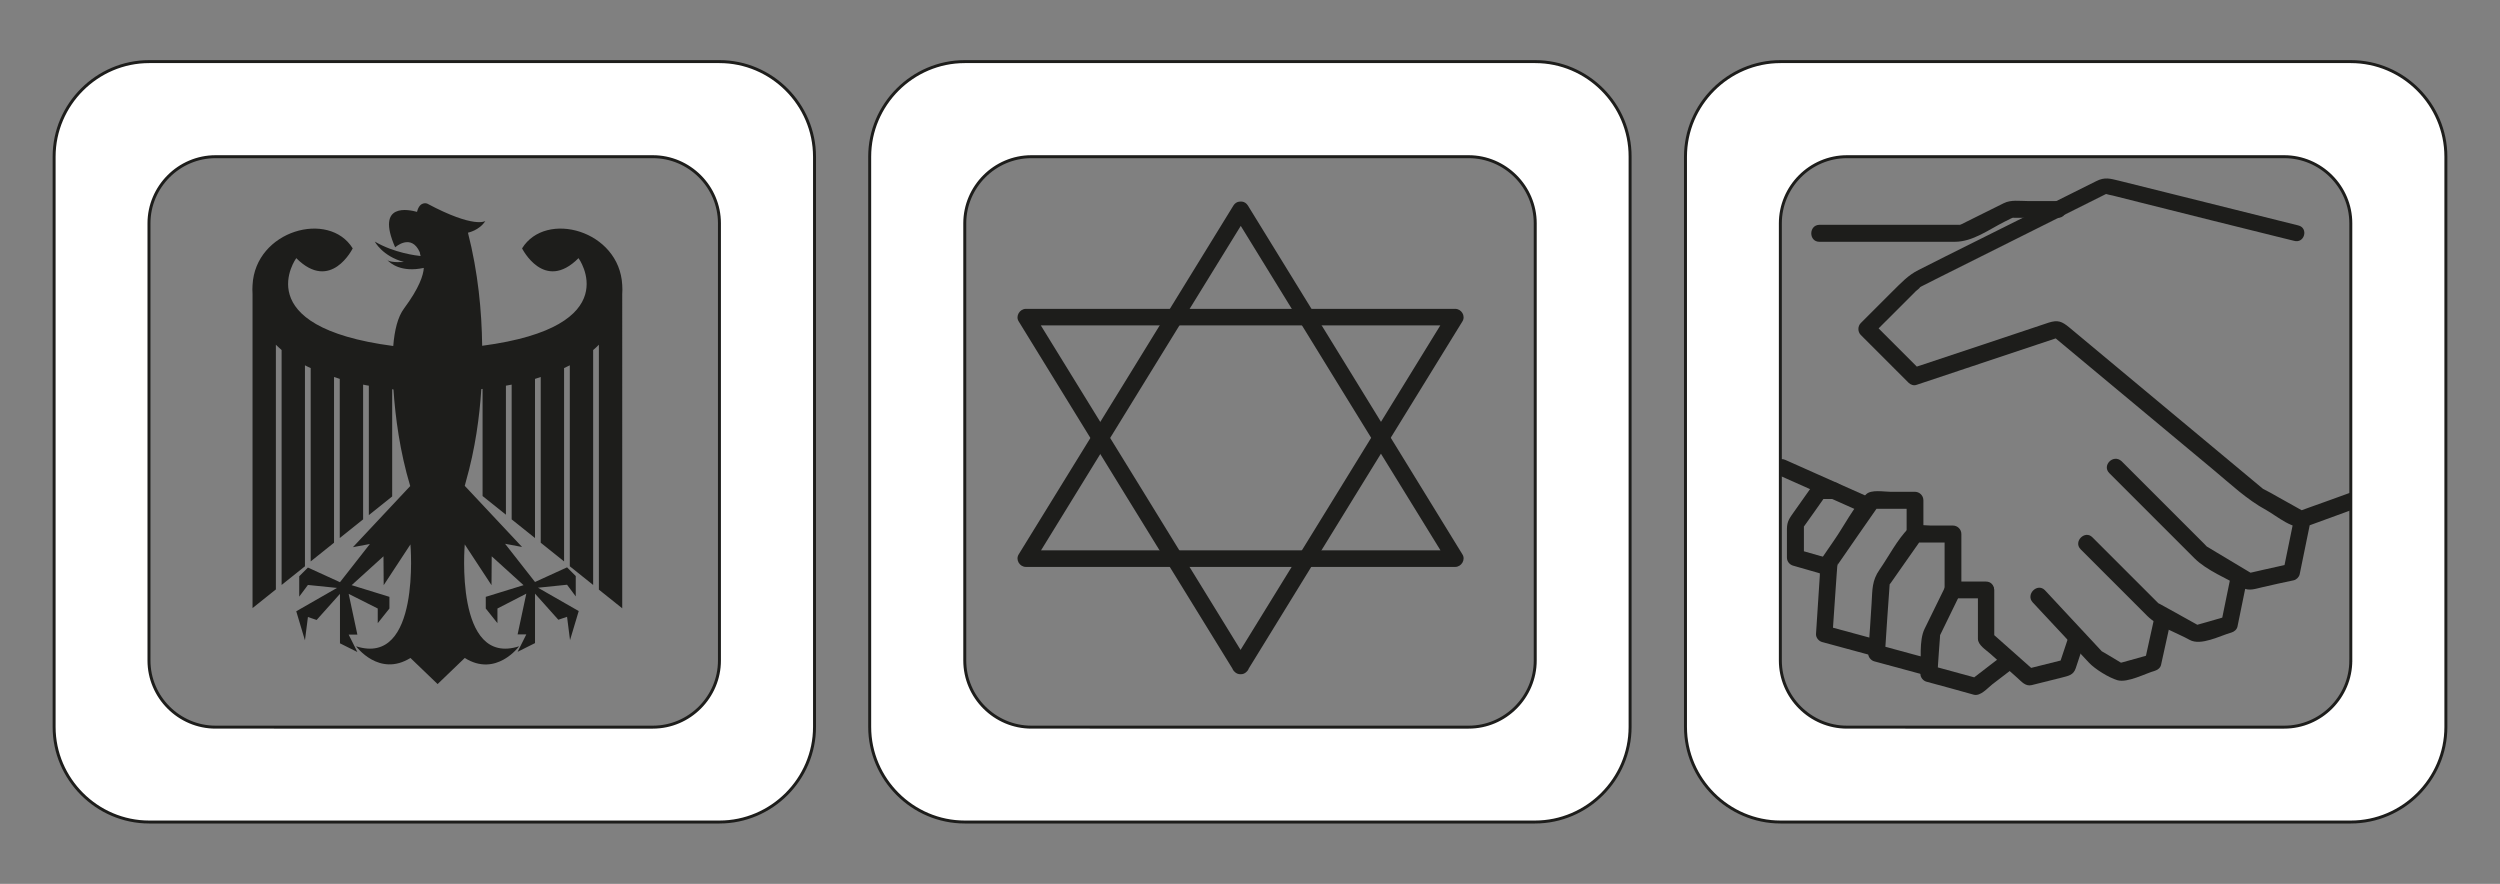
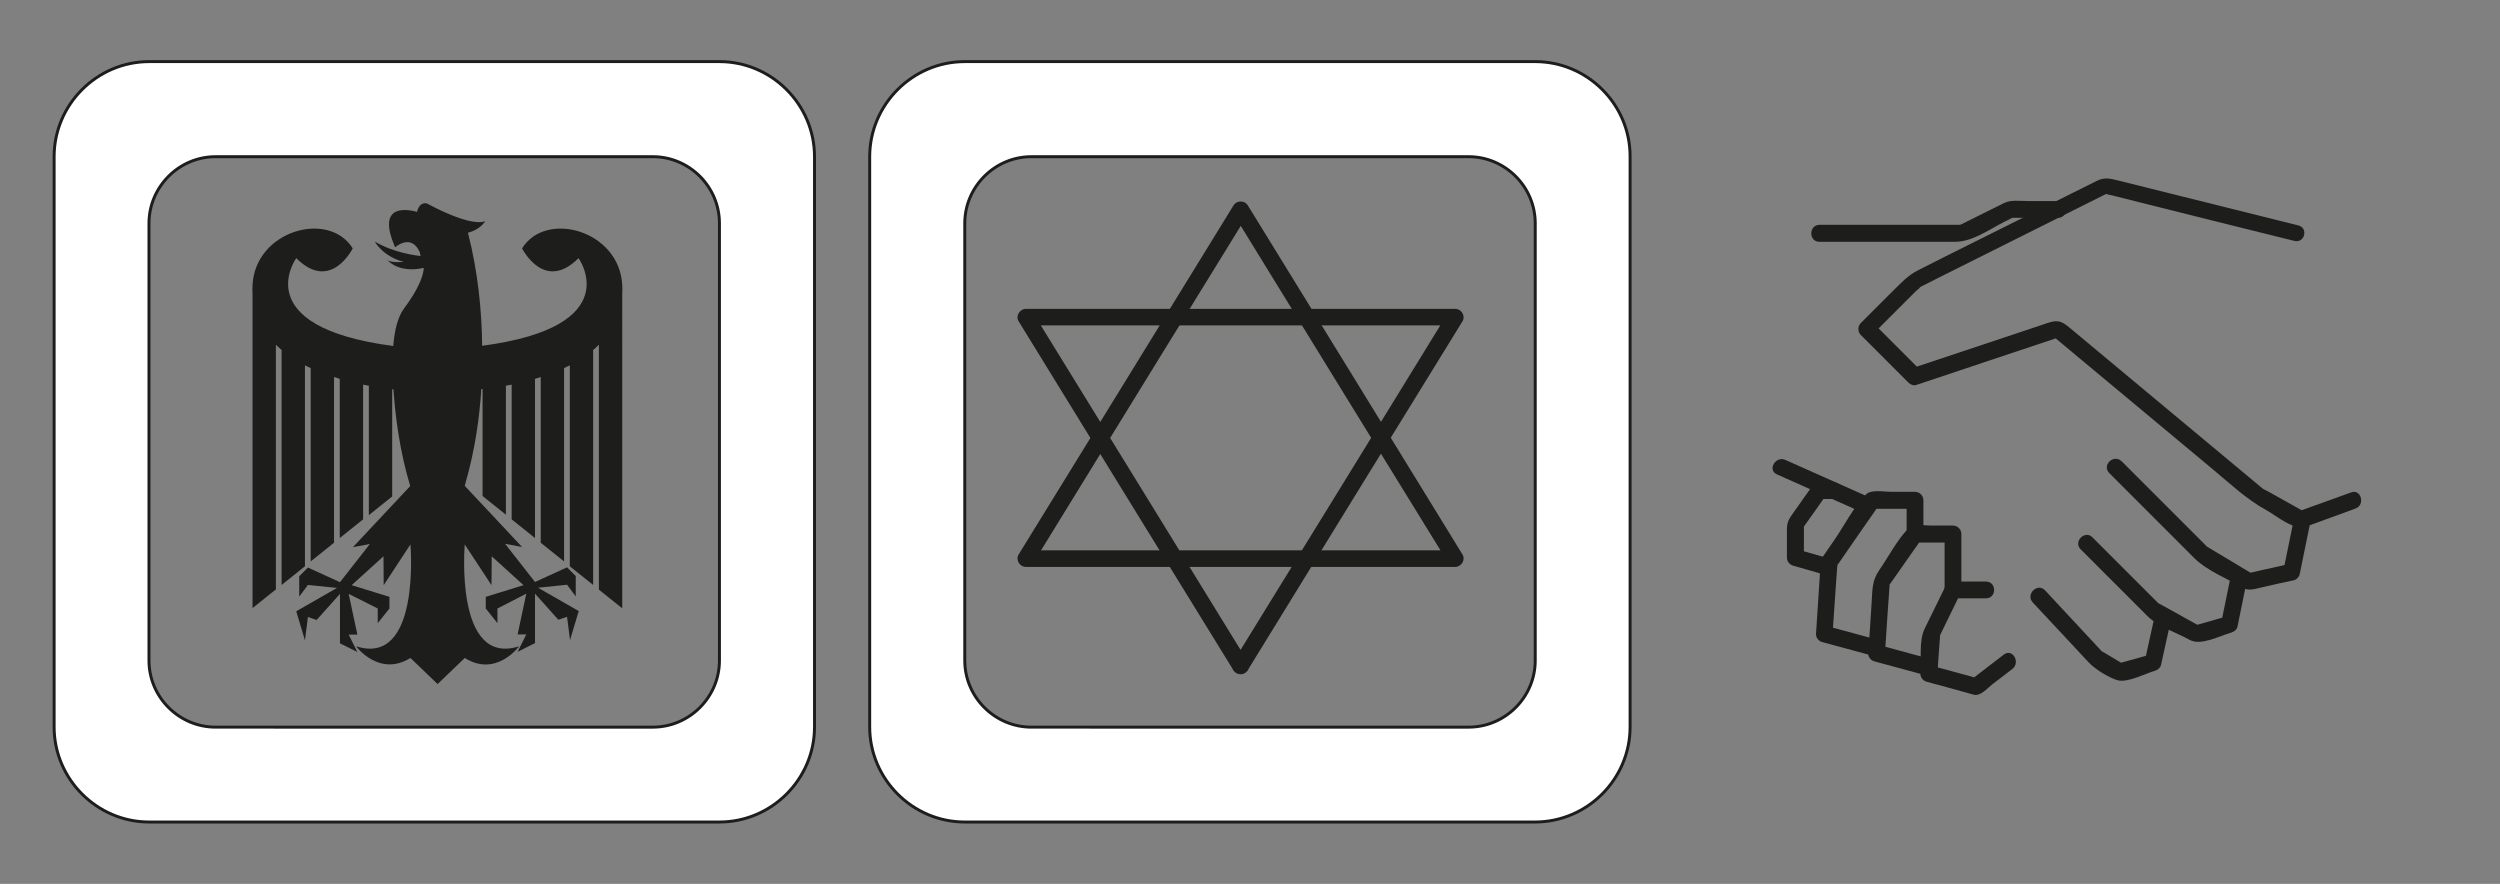
<svg xmlns="http://www.w3.org/2000/svg" version="1.0" id="Ebene_1" x="0px" y="0px" width="841.89px" height="297.638px" viewBox="0 446.456 841.89 297.638" enable-background="new 0 446.456 841.89 297.638" xml:space="preserve">
  <rect x="0" y="446.456" width="841.89" height="297.638" fill="#808080" stroke="none" />
  <g>
    <path fill="#FFFFFF" stroke="#1D1D1B" stroke-miterlimit="10" d="M516.998,467.205H324.892c-17.581,0-32.018,14.436-32.018,32.018   v192.034c0,17.581,14.436,32.018,32.018,32.018h192.034c17.581,0,32.018-14.436,32.018-32.018V499.222   C549.015,481.641,534.579,467.205,516.998,467.205z M516.998,668.887c0,12.292-10.077,22.441-22.441,22.441H347.333   c-12.292,0-22.441-10.077-22.441-22.441V521.663c0-12.292,10.077-22.441,22.441-22.441h147.224   c12.292,0,22.441,10.077,22.441,22.441V668.887z" />
    <g>
      <path fill="#1D1D1B" d="M415.371,515.66c-24.085,39.164-48.169,78.329-72.325,117.493c-1.143,1.858,0.357,4.217,2.43,4.217    c48.169,0,96.41,0,144.579,0c2.073,0,3.573-2.43,2.43-4.217c-24.013-39.164-48.169-78.329-72.254-117.493    c-1.93-3.073-6.789-0.286-4.86,2.859c24.085,39.164,48.169,78.329,72.325,117.493c0.786-1.429,1.644-2.859,2.43-4.217    c-48.169,0-96.41,0-144.579,0c0.786,1.429,1.644,2.859,2.43,4.217c24.085-39.164,48.169-78.329,72.325-117.493    C422.16,515.446,417.3,512.587,415.371,515.66z" />
      <path fill="#1D1D1B" d="M420.23,669.316c-24.085-39.164-48.169-78.329-72.325-117.493c-0.786,1.429-1.644,2.859-2.43,4.217    c48.169,0,96.41,0,144.579,0c-0.786-1.429-1.644-2.859-2.43-4.217c-24.085,39.164-48.169,78.329-72.325,117.493    c-1.93,3.145,3.002,5.932,4.86,2.859c24.085-39.164,48.169-78.329,72.325-117.493c1.143-1.858-0.357-4.217-2.43-4.217    c-48.169,0-96.41,0-144.579,0c-2.073,0-3.573,2.43-2.43,4.217c24.085,39.164,48.169,78.329,72.325,117.493    C417.3,675.247,422.16,672.46,420.23,669.316z" />
    </g>
  </g>
  <g>
    <g>
      <path fill="#1D1D1B" d="M612.693,527.881c15.223,0,30.374,0,45.596,0c6.075,0,11.506-4.145,16.795-6.789    c0.715-0.357,1.429-0.715,2.144-1.072c1.215-0.643,1.501-0.214-0.143-0.214c1.572,0,3.145,0,4.717,0c3.716,0,7.504,0,11.22,0    c3.645,0,3.645-5.646,0-5.646c-3.43,0-6.789,0-10.22,0c-2.644,0-5.574-0.5-8.004,0.715c-4.002,2.001-8.076,4.002-12.078,6.003    c-0.715,0.357-1.429,0.715-2.144,1.072c-1.286,0.643-1.501,0.214,0.214,0.214c-0.643,0-1.358,0-2.001,0    c-15.366,0-30.731,0-46.097,0C609.048,522.235,609.048,527.881,612.693,527.881L612.693,527.881z" />
      <path fill="#1D1D1B" d="M773.996,522.378c-12.864-3.216-25.8-6.432-38.664-9.648c-7.29-1.787-14.508-3.645-21.798-5.432    c-3.002-0.715-4.717-1.286-7.576,0.143c-13.793,6.861-27.587,13.793-41.38,20.654c-6.146,3.073-12.364,6.146-18.51,9.291    c-3.573,1.787-5.789,4.288-8.719,7.147c-3.573,3.573-7.147,7.147-10.72,10.72c-1.072,1.072-1.072,2.93,0,4.002    c5.36,5.36,10.72,10.72,16.08,16.08c0.715,0.715,1.787,1.072,2.716,0.715c16.08-5.36,32.089-10.72,48.169-16.08    c-0.929-0.214-1.858-0.5-2.716-0.715c18.153,15.08,36.234,30.231,54.387,45.311c5.86,4.86,11.292,10.077,18.01,13.722    c3.573,2.001,9.219,7.004,13.507,5.432c5.503-2.001,10.935-4.002,16.438-6.003c3.359-1.215,1.93-6.718-1.501-5.432    c-2.787,1.001-5.503,2.001-8.29,3.002c-2.001,0.715-4.002,1.429-6.003,2.144c-0.715,0.286-1.429,0.5-2.144,0.786    c-1.93,0.715-0.643-0.214,0.858,0.643c-3.002-1.715-6.075-3.359-9.076-5.074c-1.501-0.858-3.002-1.715-4.574-2.501    c-1.358-0.786,0.357,0.429-0.5-0.286c-10.148-8.433-20.225-16.866-30.374-25.3c-11.578-9.648-23.156-19.296-34.733-28.944    c-2.501-2.073-3.859-2.644-7.004-1.644c-7.29,2.43-14.508,4.86-21.798,7.29c-8.004,2.644-16.08,5.36-24.085,8.004    c0.929,0.214,1.858,0.5,2.716,0.715c-5.36-5.36-10.72-10.72-16.08-16.08c0,1.358,0,2.644,0,4.002    c4.86-4.86,9.648-9.648,14.508-14.508c0.429-0.429,2.287-1.787,1.001-1.143c0.286-0.143,0.643-0.286,0.929-0.5    c2.073-1.072,4.145-2.073,6.218-3.145c15.151-7.576,30.302-15.151,45.453-22.727c3.859-1.93,7.719-3.859,11.578-5.789    c-1.572,0.786-2.93,0.071-1.286,0.5c0.786,0.214,1.572,0.429,2.43,0.572c3.145,0.786,6.218,1.572,9.362,2.358    c15.937,4.002,31.875,8.004,47.812,11.935c1.286,0.286,2.501,0.643,3.788,0.929C776.068,528.667,777.498,523.236,773.996,522.378    L773.996,522.378z" />
      <path fill="#1D1D1B" d="M710.318,605.781c9.577,9.577,19.082,19.082,28.659,28.659c4.217,4.217,11.149,6.861,16.223,9.934    c2.215,1.286,4.503,0.286,6.861-0.214c3.431-0.786,6.861-1.572,10.363-2.287c0.929-0.214,1.787-1.072,2.001-2.001    c1.072-5.36,2.215-10.72,3.287-16.08c0.715-3.573-4.717-5.074-5.432-1.501c-1.072,5.36-2.216,10.72-3.288,16.08    c0.643-0.643,1.286-1.286,2.001-2.001c-3.073,0.715-6.218,1.358-9.291,2.073c-1.572,0.357-3.073,0.715-4.645,1.072    c0.858-0.214,2.573,0.858,0.071-0.643c-3.502-2.073-7.004-4.217-10.506-6.289c-1.215-0.715-2.358-1.429-3.573-2.144    c0.286,0.214,0.071,0.071-0.643-0.715c-9.291-9.291-18.653-18.653-27.944-27.944C711.676,599.206,707.745,603.208,710.318,605.781    L710.318,605.781z" />
      <path fill="#1D1D1B" d="M684.518,649.305c6.289,6.789,12.65,13.579,18.939,20.297c2.073,2.216,6.718,5.074,9.648,5.932    c3.43,0.929,9.362-2.287,12.65-3.216c0.929-0.286,1.787-1.001,2.001-2.001c1.072-5.003,2.215-9.934,3.287-14.937    c0.786-3.573-4.645-5.074-5.432-1.501c-1.072,5.003-2.215,9.934-3.287,14.937c0.643-0.643,1.286-1.286,2.001-2.001    c-1.858,0.5-3.716,1.072-5.575,1.572c-1.286,0.357-2.573,0.715-3.859,1.072c-2.287,0.643-1.286-0.214,0.286,0.715    c-2.001-1.215-4.074-2.43-6.075-3.645s-0.858-0.286-2.144-1.644c-6.146-6.575-12.221-13.15-18.367-19.725    C686.019,642.658,682.088,646.66,684.518,649.305L684.518,649.305z" />
      <path fill="#1D1D1B" d="M674.798,666.886c-1.93,1.501-3.859,3.002-5.86,4.503c-1.215,0.929-2.501,1.93-3.716,2.859    c-2.073,1.572,0.071,0.429,0.572,0.572c-5.146-1.429-10.291-2.787-15.437-4.217c0.715,0.929,1.358,1.787,2.073,2.716    c0.143-2.43,0.357-4.931,0.5-7.361c0.143-1.572,0.214-3.145,0.357-4.717c0.143-2.144,0-0.715-0.143-0.5    c2.287-4.717,4.645-9.505,6.932-14.222c-0.786,0.5-1.644,0.929-2.43,1.429c3.716,0,7.433,0,11.149,0c3.645,0,3.645-5.646,0-5.646    c-3.716,0-7.433,0-11.149,0c-0.929,0-2.001,0.5-2.43,1.429c-2.358,4.788-4.717,9.648-7.075,14.436    c-2.001,4.002-1.072,10.72-1.429,15.151c-0.071,1.215,0.929,2.43,2.073,2.716c5.289,1.429,10.577,2.859,15.866,4.36    c2.287,0.643,4.717-2.287,6.289-3.502c2.215-1.715,4.431-3.43,6.718-5.146C680.516,669.53,677.729,664.67,674.798,666.886    L674.798,666.886z" />
-       <path fill="#1D1D1B" d="M666.079,645.517c0,5.36,0,10.72,0,16.08c0,2.073,2.716,3.716,4.074,4.931    c3.073,2.716,6.146,5.503,9.219,8.219c1.358,1.215,2.716,2.93,4.788,2.43c3.43-0.858,6.861-1.715,10.291-2.573    c2.144-0.572,3.788-0.786,4.574-3.145c1.001-3.002,2.001-6.075,3.002-9.076c1.143-3.43-4.288-4.931-5.432-1.501    c-1.072,3.216-2.144,6.432-3.216,9.648c0.643-0.643,1.286-1.286,2.001-2.001c-4.288,1.072-8.576,2.144-12.864,3.216    c0.929,0.214,1.858,0.5,2.716,0.715c-4.645-4.145-9.291-8.219-13.936-12.364c-1.143-1.001,0.286,3.002,0.286,0.143    c0-1.858,0-3.716,0-5.503c0-3.073,0-6.075,0-9.148C671.725,641.872,666.079,641.872,666.079,645.517L666.079,645.517z" />
      <path fill="#1D1D1B" d="M650.357,668.458c-5.86-1.572-11.792-3.216-17.653-4.788c0.715,0.929,1.358,1.787,2.073,2.716    c0.5-7.719,1.001-15.437,1.572-23.084c0.143-2.144-1.001,1.429,0.357-0.5s2.716-3.859,4.002-5.717    c2.216-3.145,4.36-6.218,6.575-9.362c-0.786,0.5-1.644,0.929-2.43,1.429c4.288,0,8.576,0,12.864,0    c-0.929-0.929-1.858-1.858-2.859-2.859c0,6.432,0,12.864,0,19.296c0,3.645,5.646,3.645,5.646,0c0-6.432,0-12.864,0-19.296    c0-1.572-1.286-2.859-2.859-2.859c-2.501,0-5.003,0-7.504,0c-1.93,0-5.789-0.715-7.361,0.858    c-3.859,3.859-6.718,9.505-9.791,13.936c-2.644,3.788-2.43,6.718-2.716,11.363c-0.357,5.646-0.715,11.22-1.143,16.866    c-0.071,1.215,0.929,2.43,2.073,2.716c5.86,1.572,11.792,3.216,17.653,4.788C652.358,674.89,653.858,669.458,650.357,668.458    L650.357,668.458z" />
      <path fill="#1D1D1B" d="M632.704,662.026c-5.86-1.572-11.792-3.216-17.653-4.788c0.715,0.929,1.358,1.787,2.073,2.716    c0.286-3.859,0.5-7.647,0.786-11.506c0.214-2.716,0.357-5.432,0.572-8.219c0.071-1.001,0.143-1.93,0.214-2.93    c0.143-1.644,0.643-1.358-0.214-0.143c4.788-6.932,9.577-13.865,14.437-20.797c-0.786,0.5-1.644,0.929-2.43,1.429    c4.788,0,9.648,0,14.437,0c-0.929-0.929-1.858-1.858-2.859-2.859c0,3.716,0,7.504,0,11.22c0,3.645,5.646,3.645,5.646,0    c0-3.716,0-7.504,0-11.22c0-1.572-1.286-2.859-2.859-2.859c-2.787,0-5.503,0-8.29,0c-2.073,0-6.432-0.858-8.147,0.858    c-4.217,4.217-7.361,10.577-10.792,15.508c-1.358,2.001-2.716,3.931-4.074,5.932c-0.929,1.358-0.643,4.36-0.715,5.86    c-0.429,6.575-0.858,13.15-1.286,19.725c-0.071,1.215,0.929,2.43,2.073,2.716c5.86,1.572,11.792,3.216,17.653,4.788    C634.705,668.458,636.206,663.026,632.704,662.026L632.704,662.026z" />
      <path fill="#1D1D1B" d="M598.399,606.21c9.648,4.288,19.296,8.576,28.873,12.864c3.288,1.429,6.146-3.43,2.859-4.86    c-9.648-4.288-19.296-8.576-28.873-12.864C597.971,599.849,595.04,604.709,598.399,606.21L598.399,606.21z" />
      <path fill="#1D1D1B" d="M616.624,634.725c-3.716-1.072-7.504-2.144-11.22-3.216c0.715,0.929,1.358,1.787,2.073,2.716    c0-2.073,0-4.074,0-6.146c0-1.215,0-2.358,0-3.573c0-2.144,0-0.643-0.214-0.429c2.573-3.645,5.217-7.29,7.79-11.006    c-0.786,0.5-1.644,0.929-2.43,1.429c1.572,0,3.216,0,4.788,0c3.645,0,3.645-5.646,0-5.646c-2.358,0-5.717-0.715-7.29,1.501    c-1.93,2.787-3.931,5.503-5.86,8.29c-1.501,2.144-2.501,3.288-2.501,5.932c0,3.216,0,6.432,0,9.648    c0,1.286,0.858,2.358,2.073,2.716c3.716,1.072,7.504,2.144,11.22,3.216C618.625,641.229,620.126,635.726,616.624,634.725    L616.624,634.725z" />
      <path fill="#1D1D1B" d="M700.67,631.438c7.504,7.504,14.937,14.937,22.441,22.441c3.573,3.573,9.934,5.646,14.294,8.076    c3.788,2.073,10.22-1.429,14.079-2.501c0.929-0.286,1.787-1.001,2.001-2.001c1.072-5.36,2.215-10.72,3.287-16.08    c0.715-3.573-4.717-5.074-5.432-1.501c-1.072,5.36-2.216,10.72-3.288,16.08c0.643-0.643,1.286-1.286,2.001-2.001    c-2.216,0.643-4.431,1.286-6.647,1.93c-1.358,0.357-2.716,0.786-4.074,1.143c-0.357,0.071,2.787,1.072,0.429-0.286    c-2.93-1.644-5.932-3.288-8.862-4.931c-1.215-0.643-2.43-1.358-3.645-2.001c-1.286-0.715,0.214,0.357-0.5-0.286    c-7.361-7.361-14.794-14.794-22.155-22.155C702.099,624.863,698.097,628.865,700.67,631.438L700.67,631.438z" />
    </g>
-     <path fill="#FFFFFF" stroke="#1D1D1B" stroke-miterlimit="10" d="M791.648,467.205H599.614c-17.581,0-32.018,14.436-32.018,32.018   v192.034c0,17.581,14.436,32.018,32.018,32.018h192.034c17.581,0,32.018-14.436,32.018-32.018V499.222   C823.666,481.641,809.301,467.205,791.648,467.205z M791.648,668.887c0,12.292-10.077,22.441-22.441,22.441H621.984   c-12.292,0-22.441-10.077-22.441-22.441V521.663c0-12.292,10.077-22.441,22.441-22.441h147.224   c12.292,0,22.441,10.077,22.441,22.441V668.887z" />
  </g>
  <g>
    <g>
      <path fill="#1D1D1B" d="M209.543,542.46c-0.929-18.439-25.728-25.3-33.733-12.364c0,0,7.433,14.937,19.01,3.288    c0,0,16.723,23.013-32.446,29.516c-0.143-11.649-1.358-24.656-4.788-38.092c0,0,3.788-0.715,5.86-3.931    c0,0-3.645,2.644-19.582-5.86c0,0-2.501-1.001-3.43,2.787c-2.573-0.715-14.079-3.359-7.361,11.935c0,0,5.36-4.86,8.29,1.644    c0.071,0.429,0.143,0.858,0.286,1.286c-1.358-0.143-8.862-1.001-15.437-4.86c0,0,2.573,4.931,9.791,6.861    c0,0-4.36,0.357-5.574-0.643c1.001,1.072,4.645,4.288,12.292,2.644c-0.143,2.43-1.501,6.718-6.646,13.65    c-2.144,2.859-3.216,7.361-3.645,12.65c-49.456-6.504-32.661-29.588-32.661-29.588c11.649,11.649,19.01-3.288,19.01-3.288    c-8.004-12.936-32.804-6.075-33.733,12.364c-0.071,1.001-0.071,2.001,0,3.002v105.772l7.861-6.289v-82.402    c0.643,0.643,1.286,1.215,1.93,1.787v79.115l0,0l7.861-6.289v-67.68c0.643,0.357,1.286,0.643,1.93,0.929v65.107l0,0l7.861-6.289    v-55.816c0.643,0.214,1.286,0.429,1.93,0.643v53.601l7.861-6.289v-45.382c0.643,0.143,1.358,0.286,1.93,0.357v43.595l7.861-6.289    v-36.091c0.143,0,0.286,0,0.429,0.071c0.643,9.362,2.144,20.869,5.646,32.518l-19.296,20.583l5.717-1.072l-10.077,12.864    l-10.792-4.931l-2.93,2.93v6.861l2.93-3.931l9.791,1.001l-13.722,7.861l2.93,9.791l1.001-7.861l2.93,1.001l7.861-8.791v16.652    l5.86,2.93l-2.93-5.86h2.93l-2.93-13.722l9.791,4.931v4.931l3.931-4.931v-3.931l-12.721-3.931l10.72-9.72l0.071,9.72l9.005-13.722    c0,0,3.573,41.308-18.296,34.305c0,0,7.719,10.506,18.296,3.931l9.148,8.791l9.148-8.791c10.577,6.646,18.296-3.931,18.296-3.931    c-21.869,7.004-18.296-34.305-18.296-34.305l9.005,13.722l0.071-9.72l10.72,9.72l-12.721,3.931v3.931l3.931,4.931v-4.931    l9.72-5.003l-2.93,13.722h2.93l-2.93,5.86l5.86-2.93v-16.652l7.861,8.791l2.93-1.001l1.001,7.861l2.93-9.791l-13.722-7.861    l9.791-1.001l2.93,3.931v-6.861l-2.93-2.93l-10.792,4.931l-10.077-12.864l5.717,1.072l-19.296-20.583c0,0,0.143-0.429,0.357-1.358    c3.216-11.22,4.645-22.155,5.217-31.231c0.143,0,0.286,0,0.429-0.071v36.091l7.861,6.289v-43.452    c0.643-0.143,1.286-0.214,1.93-0.357v45.382l7.861,6.289v-53.601c0.643-0.214,1.286-0.429,1.93-0.643v55.816l7.861,6.289l0,0    v-65.107c0.643-0.286,1.286-0.643,1.93-0.929v67.68l7.861,6.289l0,0v-79.115c0.643-0.572,1.358-1.143,1.93-1.787v82.474    l7.861,6.289V545.533C209.615,544.533,209.615,543.532,209.543,542.46z" />
      <path fill="#1D1D1B" d="M130.429,533.956c-0.214-0.214-0.286-0.357-0.286-0.357C130.214,533.813,130.357,533.884,130.429,533.956z    " />
    </g>
    <path fill="#FFFFFF" stroke="#1D1D1B" stroke-miterlimit="10" d="M242.276,467.205H50.242c-17.581,0-32.018,14.436-32.018,32.018   v192.034c0,17.581,14.436,32.018,32.018,32.018h192.034c17.581,0,32.018-14.436,32.018-32.018V499.222   C274.293,481.641,259.857,467.205,242.276,467.205z M242.276,668.887c0,12.292-10.077,22.441-22.441,22.441H72.611   c-12.292,0-22.441-10.077-22.441-22.441V521.663c0-12.292,10.077-22.441,22.441-22.441h147.224   c12.292,0,22.441,10.077,22.441,22.441V668.887z" />
  </g>
</svg>